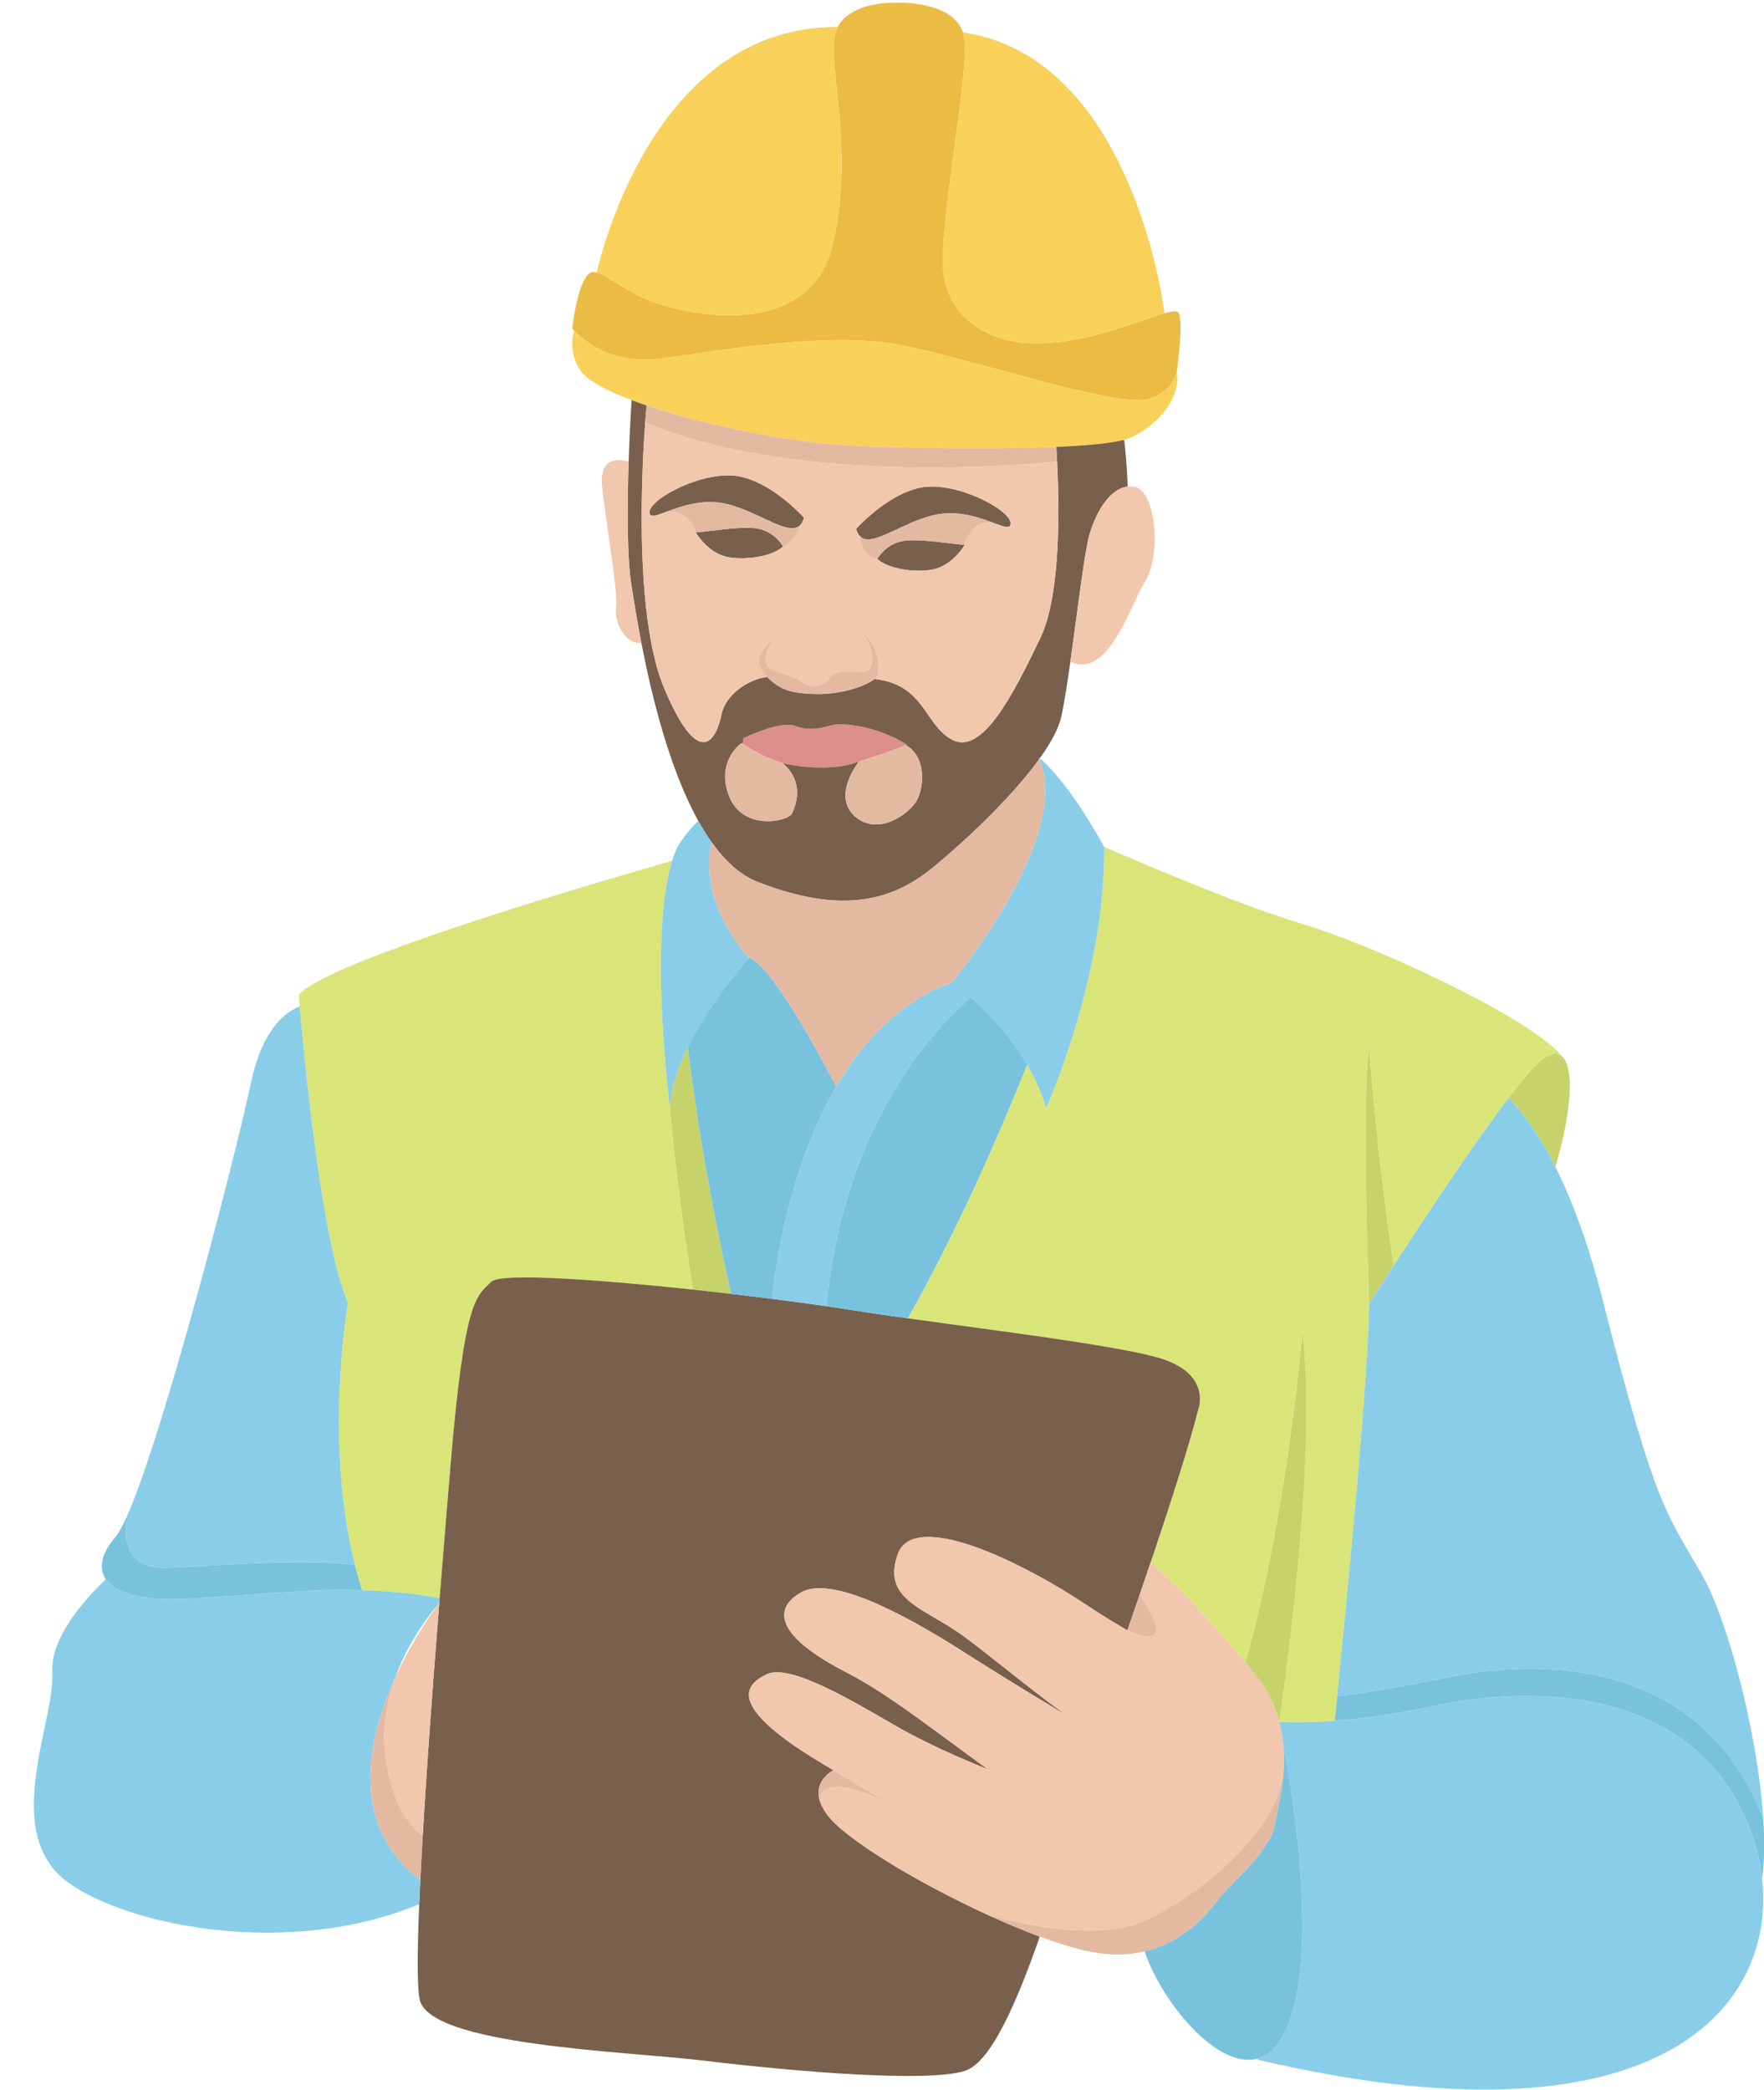
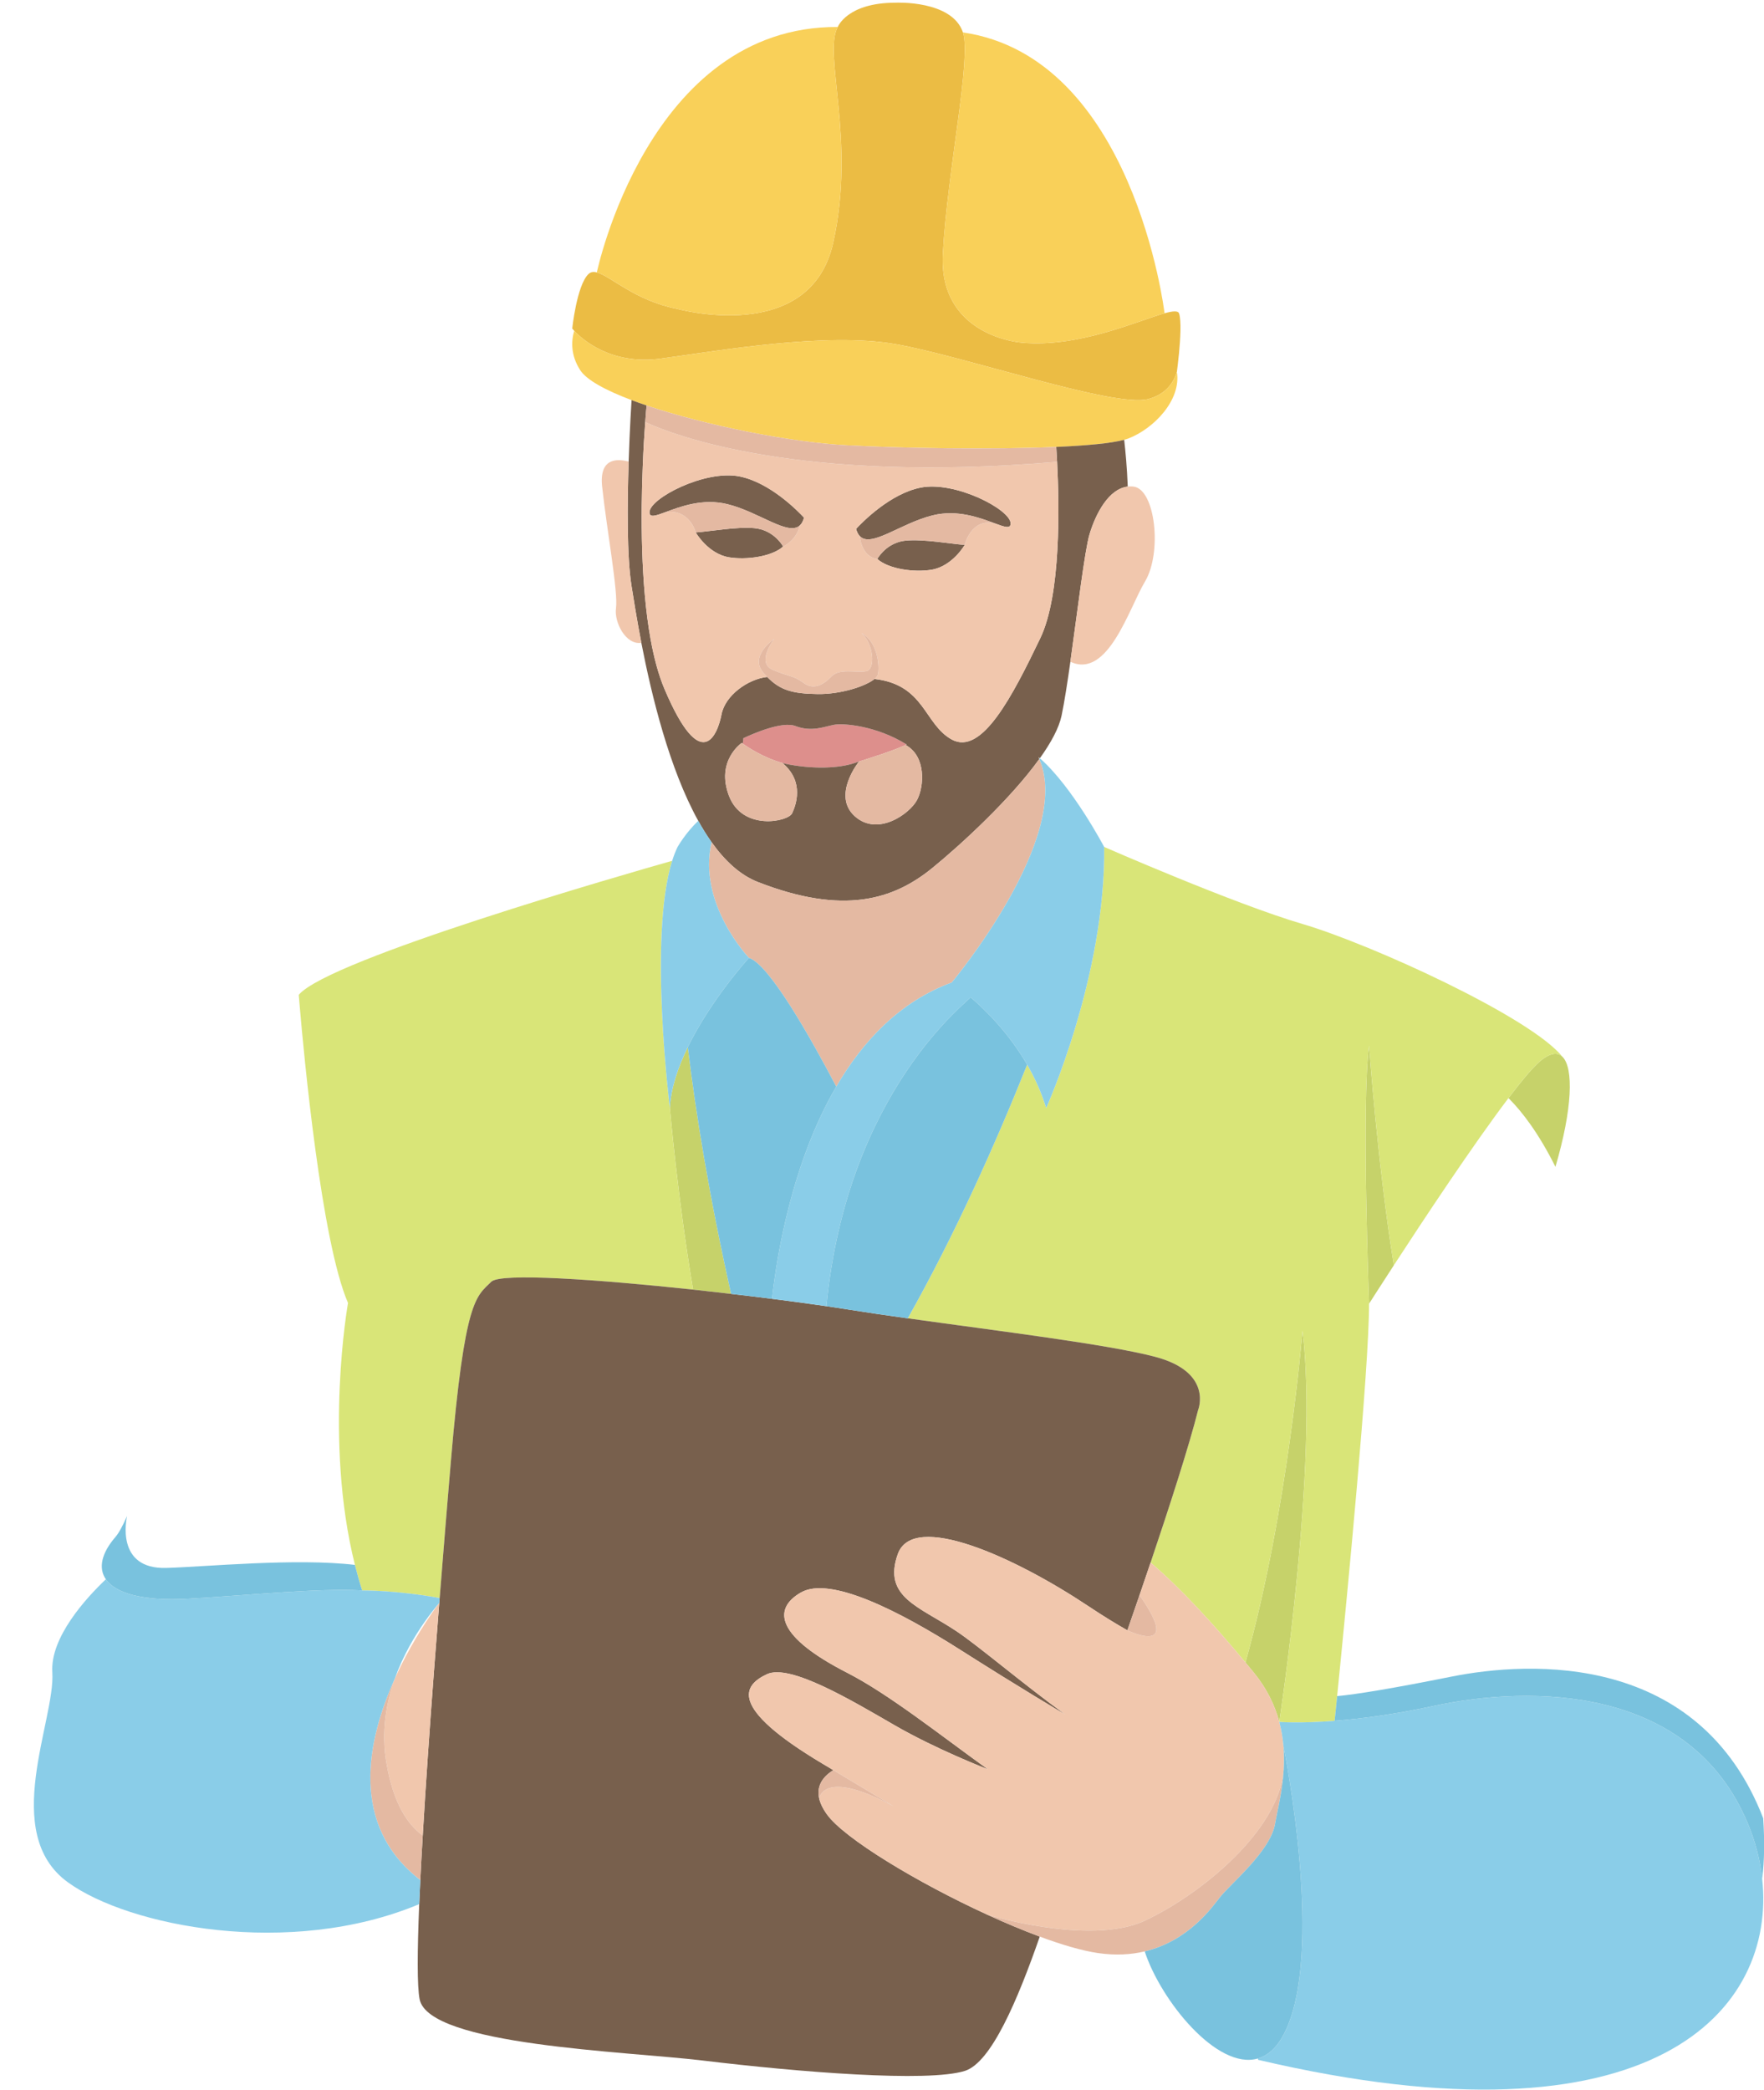
<svg xmlns="http://www.w3.org/2000/svg" height="394.6" preserveAspectRatio="xMidYMid meet" version="1.0" viewBox="-6.4 -0.5 333.2 394.6" width="333.2" zoomAndPan="magnify">
  <defs>
    <clipPath id="a">
      <path d="M 231 319 L 326.82 319 L 326.82 394.07 L 231 394.07 Z M 231 319" />
    </clipPath>
    <clipPath id="b">
-       <path d="M 246 206 L 326.82 206 L 326.82 343 L 246 343 Z M 246 206" />
-     </clipPath>
+       </clipPath>
    <clipPath id="c">
      <path d="M 245 314 L 326.82 314 L 326.82 355 L 245 355 Z M 245 314" />
    </clipPath>
  </defs>
  <g>
    <g id="change1_1">
      <path d="M 104.719 51.281 C 105.152 50.848 105.684 50.77 106.336 50.941 C 108.941 51.609 113.484 56.254 121.516 57.828 C 121.516 57.828 146.605 64.809 150.969 45.391 C 155.332 25.977 149.008 9.613 151.844 4.594 C 151.844 4.594 153.59 0.012 162.75 0.012 C 162.75 0.012 173.41 -0.527 175.492 5.621 C 175.496 5.629 175.5 5.641 175.5 5.648 C 177.09 10.656 172.566 31.68 171.695 47.355 C 170.824 63.062 186.531 64.199 186.531 64.199 C 197.188 65.227 208.48 60.086 213.57 58.66 C 213.57 58.66 213.57 58.66 213.57 58.656 C 215.156 58.215 216.137 58.133 216.32 58.699 C 216.762 60.086 216.555 63.523 216.305 66.188 C 216.125 68.039 215.922 69.52 215.906 69.68 C 215.902 69.688 215.902 69.691 215.902 69.691 C 215.902 69.695 215.902 69.695 215.902 69.695 C 215.254 71.871 213.719 73.965 210.531 74.844 C 204.203 76.59 175.84 66.773 162.75 64.477 C 149.66 62.188 129.59 65.684 118.438 67.211 C 108.941 68.508 103.473 63.48 102.059 61.961 C 101.812 61.695 101.688 61.535 101.688 61.535 C 101.688 61.535 102.535 53.465 104.719 51.281" fill="#ebbc44" />
    </g>
    <g id="change2_1">
      <path d="M 164.734 140.145 C 161.699 141.488 158.301 142.5 155.855 143.301 C 155.566 143.391 155.297 143.48 155.039 143.57 C 152.059 144.586 147.406 144.734 142.68 143.863 C 142.242 143.781 141.816 143.684 141.391 143.57 C 137.777 142.582 134.668 140.477 133.891 139.922 C 133.957 139.582 133.992 139.223 134.012 138.895 L 134.012 138.891 C 135.883 138.016 141.336 135.633 143.844 136.59 C 146.898 137.754 149.223 136.723 151.113 136.363 C 152.969 136.016 159.137 136.566 164.719 140 C 164.723 140.047 164.727 140.09 164.734 140.145" fill="#dd8f8c" />
    </g>
    <g id="change3_1">
      <path d="M 215.902 69.695 C 215.254 71.871 213.719 73.965 210.531 74.844 C 204.203 76.59 175.84 66.773 162.75 64.477 C 149.66 62.188 129.59 65.684 118.438 67.211 C 108.941 68.508 103.473 63.48 102.059 61.961 C 101.465 64.008 101.418 66.633 103.191 69.391 C 104.383 71.246 107.992 73.203 112.895 75.051 C 112.895 75.051 112.895 75.051 112.895 75.055 C 113.797 75.395 114.742 75.73 115.73 76.062 C 126.98 79.863 143.035 83.016 153.371 83.57 C 163.926 84.145 180.91 84.434 193.117 83.891 C 198.812 83.641 203.469 83.215 205.945 82.547 C 206.277 82.453 206.574 82.363 206.82 82.262 C 211.535 80.414 216.77 75.055 215.902 69.695" fill="#f9d059" />
    </g>
    <g id="change3_2">
      <path d="M 186.531 64.199 C 197.188 65.227 208.48 60.086 213.57 58.66 C 213.57 58.66 213.57 58.66 213.57 58.656 C 213.504 58.078 207.637 10.32 175.492 5.621 C 175.496 5.629 175.5 5.641 175.5 5.648 C 177.09 10.656 172.566 31.68 171.695 47.355 C 170.824 63.062 186.531 64.199 186.531 64.199" fill="#f9d059" />
    </g>
    <g id="change3_3">
      <path d="M 150.969 45.391 C 155.332 25.977 149.008 9.613 151.844 4.594 C 116.062 4.375 106.336 50.941 106.336 50.941 C 108.941 51.609 113.484 56.254 121.516 57.828 C 121.516 57.828 146.605 64.809 150.969 45.391" fill="#f9d059" />
    </g>
    <g id="change4_1">
      <path d="M 288.754 199.07 C 288.746 199.062 288.738 199.055 288.73 199.047 C 287.699 198.035 286.109 198.355 284.055 200.293 C 282.695 201.566 280.773 203.895 278.535 206.844 C 281.113 209.406 284.215 213.453 287.406 219.824 C 290.633 208.859 290.848 201.176 288.754 199.07" fill="#c6d26a" />
    </g>
    <g id="change4_2">
      <path d="M 252.199 245.676 C 252.199 245.676 254.051 242.77 256.883 238.414 C 253.848 219.781 252.199 196.945 252.199 196.945 C 250.746 207.711 252.199 245.676 252.199 245.676" fill="#c6d26a" />
    </g>
    <g id="change4_3">
      <path d="M 228.848 313.414 C 229.359 314.027 229.871 314.645 230.383 315.27 C 232.91 318.348 234.41 321.531 235.238 324.637 C 235.238 324.637 242.754 275.781 239.625 250.766 C 239.625 250.766 236.859 284.977 228.848 313.414" fill="#c6d26a" />
    </g>
    <g id="change4_4">
      <path d="M 120.133 208.73 C 120.133 208.73 121.578 225.535 124.512 243.008 C 126.922 243.27 129.336 243.539 131.695 243.816 C 127.504 225.117 125.004 209.57 123.52 197.223 C 121.672 201 120.309 204.996 120.133 208.73" fill="#c6d26a" />
    </g>
    <g id="change5_1">
      <path d="M 239.621 173.969 C 226.754 170.188 202.164 159.422 202.164 159.422 C 202.457 183.855 191.211 208.73 191.211 208.73 C 190.301 205.742 189.047 203.004 187.617 200.539 C 181.652 215.449 174.027 232.531 165.07 248.43 C 182.086 250.816 202.965 253.355 211.84 255.711 C 222.82 258.621 219.91 265.746 219.91 265.746 C 218.23 272.469 214.426 284.203 210.934 294.559 C 216.695 299.469 222.699 306.031 228.848 313.414 C 236.859 284.977 239.625 250.766 239.625 250.766 C 242.754 275.781 235.238 324.637 235.238 324.637 C 235.414 324.652 239.109 324.949 245.699 324.434 C 245.836 323.113 245.992 321.539 246.172 319.77 C 248.082 300.688 252.199 258.078 252.199 245.676 C 252.199 245.676 250.746 207.711 252.199 196.945 C 252.199 196.945 253.848 219.781 256.883 238.414 C 262.473 229.824 271.895 215.594 278.535 206.844 C 280.773 203.895 282.695 201.566 284.055 200.293 C 286.109 198.355 287.699 198.035 288.73 199.047 C 282.766 191.562 252.48 177.742 239.621 173.969" fill="#d9e578" />
    </g>
    <g id="change5_2">
      <path d="M 120.566 162.039 C 112.227 164.406 55.684 180.613 50.031 187.348 C 50.031 187.348 50.09 188.137 50.215 189.543 C 51 198.707 54.293 233.926 59.336 245.531 C 59.336 245.531 54.719 271.352 60.641 294.992 C 61.047 296.613 61.5 298.223 62.012 299.812 C 62.012 299.812 68.793 299.777 76.648 301.258 C 77.402 291.727 78.141 282.801 78.754 275.562 C 81.371 244.582 83.555 244.363 86.391 241.527 C 88.133 239.785 106.504 241.09 124.512 243.008 C 121.578 225.535 120.133 208.73 120.133 208.73 C 120.133 208.73 116.047 176.395 120.566 162.039" fill="#d9e578" />
    </g>
    <g id="change6_1">
      <path d="M 211.84 255.711 C 202.965 253.355 182.086 250.816 165.07 248.43 C 161.027 247.867 157.199 247.309 153.805 246.766 C 152.57 246.566 151.191 246.355 149.695 246.141 C 146.684 245.699 143.188 245.223 139.426 244.75 C 136.945 244.434 134.355 244.121 131.695 243.816 C 129.336 243.539 126.922 243.27 124.512 243.008 C 106.504 241.09 88.133 239.785 86.391 241.527 C 83.555 244.363 81.371 244.582 78.754 275.562 C 78.141 282.801 77.402 291.727 76.648 301.258 C 76.621 301.555 76.594 301.855 76.574 302.152 L 76.574 302.168 C 76.242 306.34 75.91 310.625 75.582 314.926 C 74.777 325.641 74.012 336.488 73.453 346.094 C 73.277 349.027 73.125 351.844 72.992 354.508 C 72.918 356.078 72.848 357.594 72.785 359.047 C 72.418 367.969 72.375 374.57 72.863 377.012 C 74.609 385.738 111.785 386.828 126.316 388.574 C 144.625 390.785 168.859 392.723 175.84 390.539 C 180.824 388.98 185.812 377.191 190 365.176 C 186.863 364.016 183.508 362.605 180.117 361.051 C 180.109 361.047 180.105 361.047 180.105 361.047 C 166.844 354.969 153.082 346.656 149.805 342.105 C 148.98 340.957 148.516 339.938 148.32 339.023 C 147.762 336.43 149.379 334.75 151.008 333.746 C 150.312 333.332 149.617 332.918 148.934 332.508 C 130.898 321.742 134.098 317.672 138.461 315.633 C 142.824 313.598 154.461 320.582 162.512 325.23 C 170.434 329.812 179.898 333.469 180.191 333.582 C 171.051 327.016 161.434 319.355 153.59 315.344 C 140.496 308.652 139.332 303.414 144.859 300.215 C 150.391 297.02 163.48 303.707 175.113 311.109 C 186.215 318.168 194.086 322.816 194.797 323.234 C 186.539 317.23 178.391 310.254 174.238 307.492 C 167.258 302.836 160.277 301.09 163.188 292.941 C 166.098 284.801 185.297 293.527 199.262 302.836 C 201.961 304.637 204.391 306.121 206.551 307.344 C 207.23 305.375 208.008 303.137 208.84 300.719 C 209.508 298.758 210.211 296.688 210.934 294.559 C 214.426 284.203 218.23 272.469 219.91 265.746 C 219.91 265.746 222.82 258.621 211.84 255.711" fill="#78604d" />
    </g>
    <g id="change6_2">
      <path d="M 164.703 101.578 C 161.488 101.898 159.809 104.211 159.309 105.039 C 161.426 106.957 166.258 107.625 169.547 107.082 C 173.508 106.43 175.828 102.387 175.828 102.387 C 173.285 102.215 168.023 101.254 164.703 101.578" fill="#78604d" />
    </g>
    <g id="change6_3">
      <path d="M 169.77 96.812 C 174.52 95.641 178.84 97.34 181.555 98.344 C 181.559 98.344 181.562 98.348 181.566 98.348 C 183.398 99.031 184.496 99.395 184.496 98.34 C 184.496 95.719 174.027 90.266 167.48 91.574 C 161.746 92.723 156.516 98.055 155.309 99.359 L 155.309 99.363 C 155.465 99.953 155.691 100.395 155.977 100.703 C 158.113 103.047 163.652 98.32 169.77 96.812" fill="#78604d" />
    </g>
    <g id="change6_4">
      <path d="M 119.359 96.184 C 122.086 95.172 126.34 93.547 131.008 94.699 C 137.008 96.18 142.449 100.758 144.672 98.719 C 145.023 98.402 145.289 97.93 145.473 97.254 C 145.473 97.254 145.473 97.254 145.473 97.246 C 144.262 95.941 139.031 90.609 133.297 89.465 C 126.754 88.152 116.281 93.609 116.281 96.227 C 116.281 97.309 117.441 96.898 119.359 96.184" fill="#78604d" />
    </g>
    <g id="change6_5">
      <path d="M 125.012 100.039 C 125.012 100.039 127.332 104.078 131.301 104.734 C 134.578 105.277 139.414 104.609 141.531 102.691 C 141.031 101.863 139.352 99.551 136.133 99.23 C 132.816 98.906 127.555 99.863 125.012 100.039" fill="#78604d" />
    </g>
    <g id="change6_6">
      <path d="M 114.742 120.879 C 116.691 130.91 120.031 144.645 125.492 154.492 C 126.285 155.926 127.121 157.273 128.008 158.523 C 130.527 162.059 133.422 164.746 136.738 166.039 C 152.934 172.367 162.395 169.387 169.77 163.348 C 175.082 159.008 184.434 150.441 189.922 142.809 C 189.875 142.691 189.82 142.574 189.77 142.461 C 189.852 142.531 189.934 142.602 190.02 142.676 C 192.113 139.75 193.629 136.973 194.121 134.625 C 194.648 132.105 195.215 128.461 195.781 124.457 C 197.125 114.949 198.484 103.441 199.402 100.371 C 200.598 96.395 203.059 91.789 206.621 91.379 C 206.484 87.762 206.176 84.562 205.945 82.547 C 203.469 83.215 198.812 83.641 193.117 83.891 C 193.164 84.641 193.223 85.594 193.277 86.703 C 193.691 94.906 194.051 111.77 190.098 120.008 C 184.859 130.914 179.039 142.262 173.367 139.133 C 168.133 136.246 168.297 128.789 158.789 127.703 C 157.105 129.098 152.379 130.609 148.059 130.555 C 143.344 130.484 140.996 129.871 138.512 127.324 C 134.867 127.727 130.57 130.801 129.883 134.406 C 129.152 138.188 126.098 146.043 119.117 129.605 C 117.98 126.934 117.129 123.707 116.488 120.188 C 114.602 109.758 114.637 96.711 115.008 87.516 C 115.141 84.102 115.324 81.215 115.473 79.199 C 115.617 77.215 115.73 76.062 115.73 76.062 C 114.742 75.73 113.797 75.395 112.895 75.055 C 112.883 75.23 112.555 80.254 112.344 86.66 C 112.082 94.562 111.996 104.574 112.895 110.188 C 113.266 112.508 113.859 116.312 114.742 120.879 Z M 133.703 139.785 C 133.703 139.785 133.77 139.836 133.891 139.922 C 133.957 139.582 133.992 139.223 134.012 138.895 L 134.012 138.891 C 135.883 138.016 141.336 135.633 143.844 136.59 C 146.898 137.754 149.223 136.723 151.113 136.363 C 152.969 136.016 159.137 136.566 164.719 140 C 164.766 140.027 164.816 140.059 164.859 140.086 C 164.82 140.109 164.781 140.129 164.734 140.145 C 164.734 140.164 164.742 140.195 164.746 140.223 C 168.512 142.324 168.203 147.934 166.82 150.551 C 165.441 153.168 159.367 157.531 155.039 153.605 C 150.715 149.68 155.828 143.309 155.855 143.301 C 155.57 143.391 155.297 143.48 155.039 143.57 C 152.059 144.586 147.406 144.734 142.68 143.863 C 142.242 143.781 141.816 143.684 141.391 143.57 C 145.672 147.148 143.867 151.68 143.227 153.059 C 142.461 154.695 133.844 156.441 131.301 149.785 C 128.75 143.133 133.703 139.785 133.703 139.785" fill="#78604d" />
    </g>
    <g id="change7_1">
      <path d="M 209.875 109.316 C 213.148 103.863 211.84 91.863 207.695 91.375 C 207.328 91.332 206.969 91.332 206.621 91.379 C 203.059 91.789 200.598 96.395 199.402 100.371 C 198.484 103.441 197.125 114.949 195.781 124.457 C 202.891 127.762 206.852 114.352 209.875 109.316" fill="#f1c7ad" />
    </g>
    <g id="change7_2">
      <path d="M 236.027 329.191 C 236.02 329.156 236.016 329.137 236.016 329.137 C 235.895 327.672 235.645 326.164 235.238 324.637 C 234.41 321.531 232.91 318.348 230.383 315.27 C 229.871 314.645 229.359 314.027 228.848 313.414 C 222.699 306.031 216.695 299.469 210.934 294.559 C 210.211 296.688 209.508 298.758 208.84 300.719 C 217.145 312.48 206.551 307.344 206.551 307.344 C 204.391 306.121 201.961 304.637 199.262 302.836 C 185.297 293.527 166.098 284.801 163.188 292.941 C 160.277 301.09 167.258 302.836 174.238 307.492 C 178.391 310.254 186.539 317.23 194.797 323.234 C 194.086 322.816 186.215 318.168 175.113 311.109 C 163.48 303.707 150.391 297.02 144.859 300.215 C 139.332 303.414 140.496 308.652 153.59 315.344 C 161.434 319.355 171.051 327.016 180.191 333.582 C 179.898 333.469 170.434 329.812 162.512 325.23 C 154.461 320.582 142.824 313.598 138.461 315.633 C 134.098 317.672 130.898 321.742 148.934 332.508 C 149.617 332.918 150.312 333.332 151.008 333.746 C 154.727 335.969 158.578 338.293 162.398 340.574 C 151.062 334.473 148.777 337.512 148.32 339.023 C 148.516 339.938 148.98 340.957 149.805 342.105 C 153.082 346.656 166.844 354.969 180.105 361.047 C 180.105 361.047 180.109 361.047 180.117 361.051 C 180.391 361.133 184.898 362.484 190.633 363.344 C 196.859 364.281 204.539 364.637 209.824 362.176 C 220.129 357.379 235.215 345.285 236.074 333.656 C 236.156 332.23 236.156 330.734 236.027 329.191" fill="#f1c7ad" />
    </g>
    <g id="change7_3">
      <path d="M 137.805 126.551 C 135.094 123.414 139.664 120.27 139.84 120.156 C 139.695 120.34 136.422 124.617 139.551 125.973 C 142.754 127.352 143.406 126.988 145.371 128.441 C 147.336 129.898 149.223 128.734 150.676 127.207 C 152.133 125.68 155.188 126.551 157.152 126.258 C 159.117 125.973 158.531 120.879 156.352 119.059 L 156.355 119.047 C 159.508 120.77 159.777 125.598 159.402 126.914 C 159.336 127.164 159.121 127.434 158.789 127.703 C 168.297 128.789 168.133 136.246 173.367 139.133 C 179.039 142.262 184.859 130.914 190.098 120.008 C 194.051 111.77 193.691 94.906 193.277 86.703 C 144.723 90.852 121.023 81.746 115.473 79.199 C 115.324 81.215 115.141 84.102 115.008 87.516 C 114.637 96.711 114.602 109.758 116.488 120.188 C 117.129 123.707 117.98 126.934 119.117 129.605 C 126.098 146.043 129.152 138.188 129.883 134.406 C 130.57 130.801 134.867 127.727 138.512 127.324 C 138.281 127.086 138.047 126.828 137.805 126.551 Z M 155.309 99.359 C 156.516 98.055 161.746 92.723 167.48 91.574 C 174.027 90.266 184.496 95.719 184.496 98.34 C 184.496 99.395 183.398 99.031 181.566 98.348 C 181.562 98.348 181.559 98.344 181.555 98.344 C 177.027 97.207 175.828 102.387 175.828 102.387 C 175.828 102.387 173.508 106.43 169.547 107.082 C 166.258 107.625 161.426 106.957 159.309 105.039 C 159.309 105.039 156.547 105.012 155.977 100.703 C 155.691 100.395 155.465 99.953 155.309 99.363 Z M 131.301 104.734 C 127.332 104.078 125.012 100.039 125.012 100.039 C 125.012 100.039 123.914 95.598 119.359 96.184 C 117.441 96.898 116.281 97.309 116.281 96.227 C 116.281 93.609 126.754 88.152 133.297 89.465 C 139.031 90.609 144.262 95.941 145.473 97.246 C 145.473 97.254 145.473 97.254 145.473 97.254 C 145.289 97.93 145.023 98.402 144.672 98.719 C 144.059 101.555 141.531 102.691 141.531 102.691 C 139.414 104.609 134.578 105.277 131.301 104.734" fill="#f1c7ad" />
    </g>
    <g id="change7_4">
      <path d="M 112.344 86.66 C 110.027 86.039 106.766 86.055 107.336 91.375 C 108.207 99.5 110.391 111.281 109.953 114.336 C 109.578 116.953 111.773 121.34 114.742 120.879 C 113.859 116.312 113.266 112.508 112.895 110.188 C 111.996 104.574 112.082 94.562 112.344 86.66" fill="#f1c7ad" />
    </g>
    <g id="change7_5">
      <path d="M 71.129 310.625 C 70.145 312.383 69.129 314.352 68.172 316.469 C 66.484 321.219 65.594 326.684 66.609 332.508 C 67.898 339.879 70.457 343.906 73.453 346.094 C 74.012 336.488 74.777 325.641 75.582 314.926 C 75.91 310.625 76.242 306.34 76.574 302.168 C 76.574 302.168 76.574 302.164 76.57 302.168 C 76.465 302.301 73.934 305.602 71.129 310.625" fill="#f1c7ad" />
    </g>
    <g id="change8_1">
      <path d="M 209.824 362.176 C 204.539 364.637 196.859 364.281 190.633 363.344 C 184.898 362.484 180.391 361.133 180.117 361.051 C 183.508 362.605 186.863 364.016 190 365.176 C 194.203 366.734 198.016 367.852 201.004 368.285 C 204.328 368.77 207.262 368.578 209.824 367.973 C 218.016 366.02 222.434 359.809 223.984 357.812 C 226.02 355.195 233.582 349.086 234.453 343.852 C 234.836 341.57 235.82 337.938 236.074 333.656 C 235.215 345.285 220.129 357.379 209.824 362.176" fill="#e4b9a2" />
    </g>
    <g id="change8_2">
      <path d="M 208.84 300.719 C 208.008 303.137 207.23 305.375 206.551 307.344 C 206.551 307.344 217.145 312.48 208.84 300.719" fill="#e4b9a2" />
    </g>
    <g id="change8_3">
      <path d="M 193.277 86.703 C 193.223 85.594 193.164 84.641 193.117 83.891 C 180.91 84.434 163.926 84.145 153.371 83.57 C 143.035 83.016 126.98 79.863 115.73 76.062 C 115.73 76.062 115.617 77.215 115.473 79.199 C 121.023 81.746 144.723 90.852 193.277 86.703" fill="#e4b9a2" />
    </g>
    <g id="change8_4">
      <path d="M 189.922 142.809 C 184.434 150.441 175.082 159.008 169.77 163.348 C 162.395 169.387 152.934 172.367 136.738 166.039 C 133.422 164.746 130.527 162.059 128.008 158.523 C 125.285 170.133 135.066 180.367 135.066 180.367 C 138.934 181.57 146.949 195.883 151.562 204.676 C 156.582 196.07 163.594 188.613 173.367 185.023 C 173.367 185.023 196.309 157.664 189.922 142.809" fill="#e4b9a2" />
    </g>
    <g id="change8_5">
      <path d="M 181.555 98.344 C 178.84 97.34 174.52 95.641 169.77 96.812 C 163.652 98.32 158.113 103.047 155.977 100.703 C 156.547 105.012 159.309 105.039 159.309 105.039 C 159.809 104.211 161.488 101.898 164.703 101.578 C 168.023 101.254 173.285 102.215 175.828 102.387 C 175.828 102.387 177.027 97.207 181.555 98.344" fill="#e4b9a2" />
    </g>
    <g id="change8_6">
      <path d="M 155.039 153.605 C 159.367 157.531 165.441 153.168 166.82 150.551 C 168.203 147.934 168.512 142.324 164.746 140.223 C 164.742 140.195 164.734 140.164 164.734 140.145 C 161.699 141.488 158.301 142.5 155.855 143.301 C 155.828 143.309 150.715 149.68 155.039 153.605" fill="#e4b9a2" />
    </g>
    <g id="change8_7">
      <path d="M 158.789 127.703 C 159.121 127.434 159.336 127.164 159.402 126.914 C 159.777 125.598 159.508 120.77 156.355 119.047 L 156.352 119.059 C 158.531 120.879 159.117 125.973 157.152 126.258 C 155.188 126.551 152.133 125.68 150.676 127.207 C 149.223 128.734 147.336 129.898 145.371 128.441 C 143.406 126.988 142.754 127.352 139.551 125.973 C 136.422 124.617 139.695 120.34 139.84 120.156 C 139.664 120.27 135.094 123.414 137.805 126.551 C 138.047 126.828 138.281 127.086 138.512 127.324 C 140.996 129.871 143.344 130.484 148.059 130.555 C 152.379 130.609 157.105 129.098 158.789 127.703" fill="#e4b9a2" />
    </g>
    <g id="change8_8">
      <path d="M 148.32 339.023 C 148.777 337.512 151.062 334.473 162.398 340.574 C 158.578 338.293 154.727 335.969 151.008 333.746 C 149.379 334.75 147.762 336.43 148.32 339.023" fill="#e4b9a2" />
    </g>
    <g id="change8_9">
      <path d="M 136.133 99.23 C 139.352 99.551 141.031 101.863 141.531 102.691 C 141.531 102.691 144.059 101.555 144.672 98.719 C 142.449 100.758 137.008 96.18 131.008 94.699 C 126.34 93.547 122.086 95.172 119.359 96.184 C 123.914 95.598 125.012 100.039 125.012 100.039 C 127.555 99.863 132.816 98.906 136.133 99.23" fill="#e4b9a2" />
    </g>
    <g id="change8_10">
      <path d="M 133.891 139.922 C 133.77 139.836 133.703 139.785 133.703 139.785 C 133.703 139.785 128.75 143.133 131.301 149.785 C 133.844 156.441 142.461 154.695 143.227 153.059 C 143.867 151.68 145.672 147.148 141.391 143.57 C 137.777 142.582 134.668 140.477 133.891 139.922" fill="#e4b9a2" />
    </g>
    <g id="change8_11">
      <path d="M 66.609 332.508 C 65.594 326.684 66.484 321.219 68.172 316.469 C 62.945 328.059 59.5 344.113 72.992 354.508 C 73.125 351.844 73.277 349.027 73.453 346.094 C 70.457 343.906 67.898 339.879 66.609 332.508" fill="#e4b9a2" />
    </g>
    <g clip-path="url(#a)" id="change9_1">
      <path d="M 326.453 354.23 C 326.066 350.672 325.141 347.164 323.762 343.852 C 312.852 317.672 282.746 317.672 264.418 321.625 C 256.809 323.266 250.492 324.062 245.699 324.434 C 239.109 324.949 235.414 324.652 235.238 324.637 C 235.645 326.164 235.895 327.672 236.016 329.137 C 236.016 329.137 236.02 329.156 236.027 329.191 C 236.348 330.766 243.891 368.605 236.129 383.559 C 234.758 386.203 233.059 387.66 231.188 388.199 L 231.258 388.449 C 306.348 406.059 329.16 378.852 326.453 354.23" fill="#8acde8" />
    </g>
    <g clip-path="url(#b)" id="change9_2">
      <path d="M 326.652 342.836 C 325.59 326.32 319.809 305.297 315.328 297.305 C 308.633 285.383 306.602 285.383 296.414 245.281 C 293.594 234.172 290.461 225.934 287.406 219.824 C 284.215 213.453 281.113 209.406 278.535 206.844 C 271.895 215.594 262.473 229.824 256.883 238.414 C 254.051 242.77 252.199 245.676 252.199 245.676 C 252.199 258.078 248.082 300.688 246.172 319.77 C 249.828 319.426 256.664 318.316 267.672 316.105 C 282.828 313.059 314.57 311.574 326.652 342.836" fill="#8acde8" />
    </g>
    <g id="change9_3">
      <path d="M 190.02 142.676 C 189.992 142.719 189.957 142.766 189.922 142.809 C 196.309 157.664 173.367 185.023 173.367 185.023 C 163.594 188.613 156.582 196.07 151.562 204.676 C 143.133 219.113 140.309 236.773 139.426 244.75 C 143.188 245.223 146.684 245.699 149.695 246.141 C 153.68 205.141 176.926 188.309 176.926 187.797 C 179.926 190.379 184.254 194.715 187.617 200.539 C 189.047 203.004 190.301 205.742 191.211 208.73 C 191.211 208.73 202.457 183.855 202.164 159.422 C 202.164 159.422 196.195 148.078 190.02 142.676" fill="#8acde8" />
    </g>
    <g id="change9_4">
      <path d="M 128.008 158.523 C 127.121 157.273 126.285 155.926 125.492 154.492 C 123.062 156.801 121.59 159.422 121.59 159.422 C 121.207 160.203 120.867 161.086 120.566 162.039 C 116.047 176.395 120.133 208.73 120.133 208.73 C 120.309 204.996 121.672 201 123.52 197.223 C 127.93 188.176 135.066 180.367 135.066 180.367 C 135.066 180.367 125.285 170.133 128.008 158.523" fill="#8acde8" />
    </g>
    <g id="change9_5">
      <path d="M 62.012 299.812 C 53.766 299.332 40.309 300.758 29.086 301.383 C 20.438 301.863 15.402 300.312 13.594 297.703 C 9.848 301.27 3.062 308.672 3.484 315.27 C 4.066 324.359 -6.406 345.598 6.395 354.902 C 17.887 363.266 48.363 369.273 72.785 359.047 C 72.848 357.594 72.918 356.078 72.992 354.508 C 59.5 344.113 62.945 328.059 68.172 316.469 C 68.953 314.285 69.902 312.25 70.91 310.402 C 72.824 306.906 74.953 304.078 76.57 302.168 L 76.574 302.164 L 76.574 302.152 C 76.594 301.855 76.621 301.555 76.648 301.258 C 68.793 299.777 62.012 299.812 62.012 299.812" fill="#8acde8" />
    </g>
    <g id="change9_6">
-       <path d="M 25.012 295.562 C 32.52 295.344 49.535 293.668 60.641 294.992 C 54.719 271.352 59.336 245.531 59.336 245.531 C 54.293 233.926 51 198.707 50.215 189.543 C 47.57 190.543 43.168 193.734 41.012 203.93 C 38.152 217.445 24.613 269.922 17.609 285.742 C 17.609 285.742 17.609 285.746 17.605 285.758 C 17.512 286.16 15.328 295.848 25.012 295.562" fill="#8acde8" />
-     </g>
+       </g>
    <g clip-path="url(#c)" id="change10_1">
      <path d="M 326.652 342.836 C 314.57 311.574 282.828 313.059 267.672 316.105 C 256.664 318.316 249.828 319.426 246.172 319.77 C 245.992 321.539 245.836 323.113 245.699 324.434 C 250.492 324.062 256.809 323.266 264.418 321.625 C 282.746 317.672 312.852 317.672 323.762 343.852 C 325.141 347.164 326.066 350.672 326.453 354.23 C 326.891 350.914 326.922 347.02 326.652 342.836" fill="#79c2de" />
    </g>
    <g id="change10_2">
      <path d="M 236.074 333.656 C 235.82 337.938 234.836 341.57 234.453 343.852 C 233.582 349.086 226.02 355.195 223.984 357.812 C 222.434 359.809 218.016 366.02 209.824 367.973 C 212.844 377.211 223.484 390.426 231.188 388.199 C 233.059 387.66 234.758 386.203 236.129 383.559 C 243.891 368.605 236.348 330.766 236.027 329.191 C 236.156 330.734 236.156 332.23 236.074 333.656" fill="#79c2de" />
    </g>
    <g id="change10_3">
      <path d="M 176.926 187.797 C 176.926 188.309 153.68 205.141 149.695 246.141 C 151.191 246.355 152.57 246.566 153.805 246.766 C 157.199 247.309 161.027 247.867 165.07 248.43 C 174.027 232.531 181.652 215.449 187.617 200.539 C 184.254 194.715 179.926 190.379 176.926 187.797" fill="#79c2de" />
    </g>
    <g id="change10_4">
      <path d="M 135.066 180.367 C 135.066 180.367 127.93 188.176 123.52 197.223 C 125.004 209.57 127.504 225.117 131.695 243.816 C 134.355 244.121 136.945 244.434 139.426 244.75 C 140.309 236.773 143.133 219.113 151.562 204.676 C 146.949 195.883 138.934 181.57 135.066 180.367" fill="#79c2de" />
    </g>
    <g id="change10_5">
      <path d="M 25.012 295.562 C 15.328 295.848 17.512 286.16 17.605 285.758 C 16.77 287.637 16.031 288.996 15.41 289.715 C 12.797 292.734 12.121 295.57 13.594 297.703 C 15.402 300.312 20.438 301.863 29.086 301.383 C 40.309 300.758 53.766 299.332 62.012 299.812 C 61.5 298.223 61.047 296.613 60.641 294.992 C 49.535 293.668 32.52 295.344 25.012 295.562" fill="#79c2de" />
    </g>
  </g>
</svg>